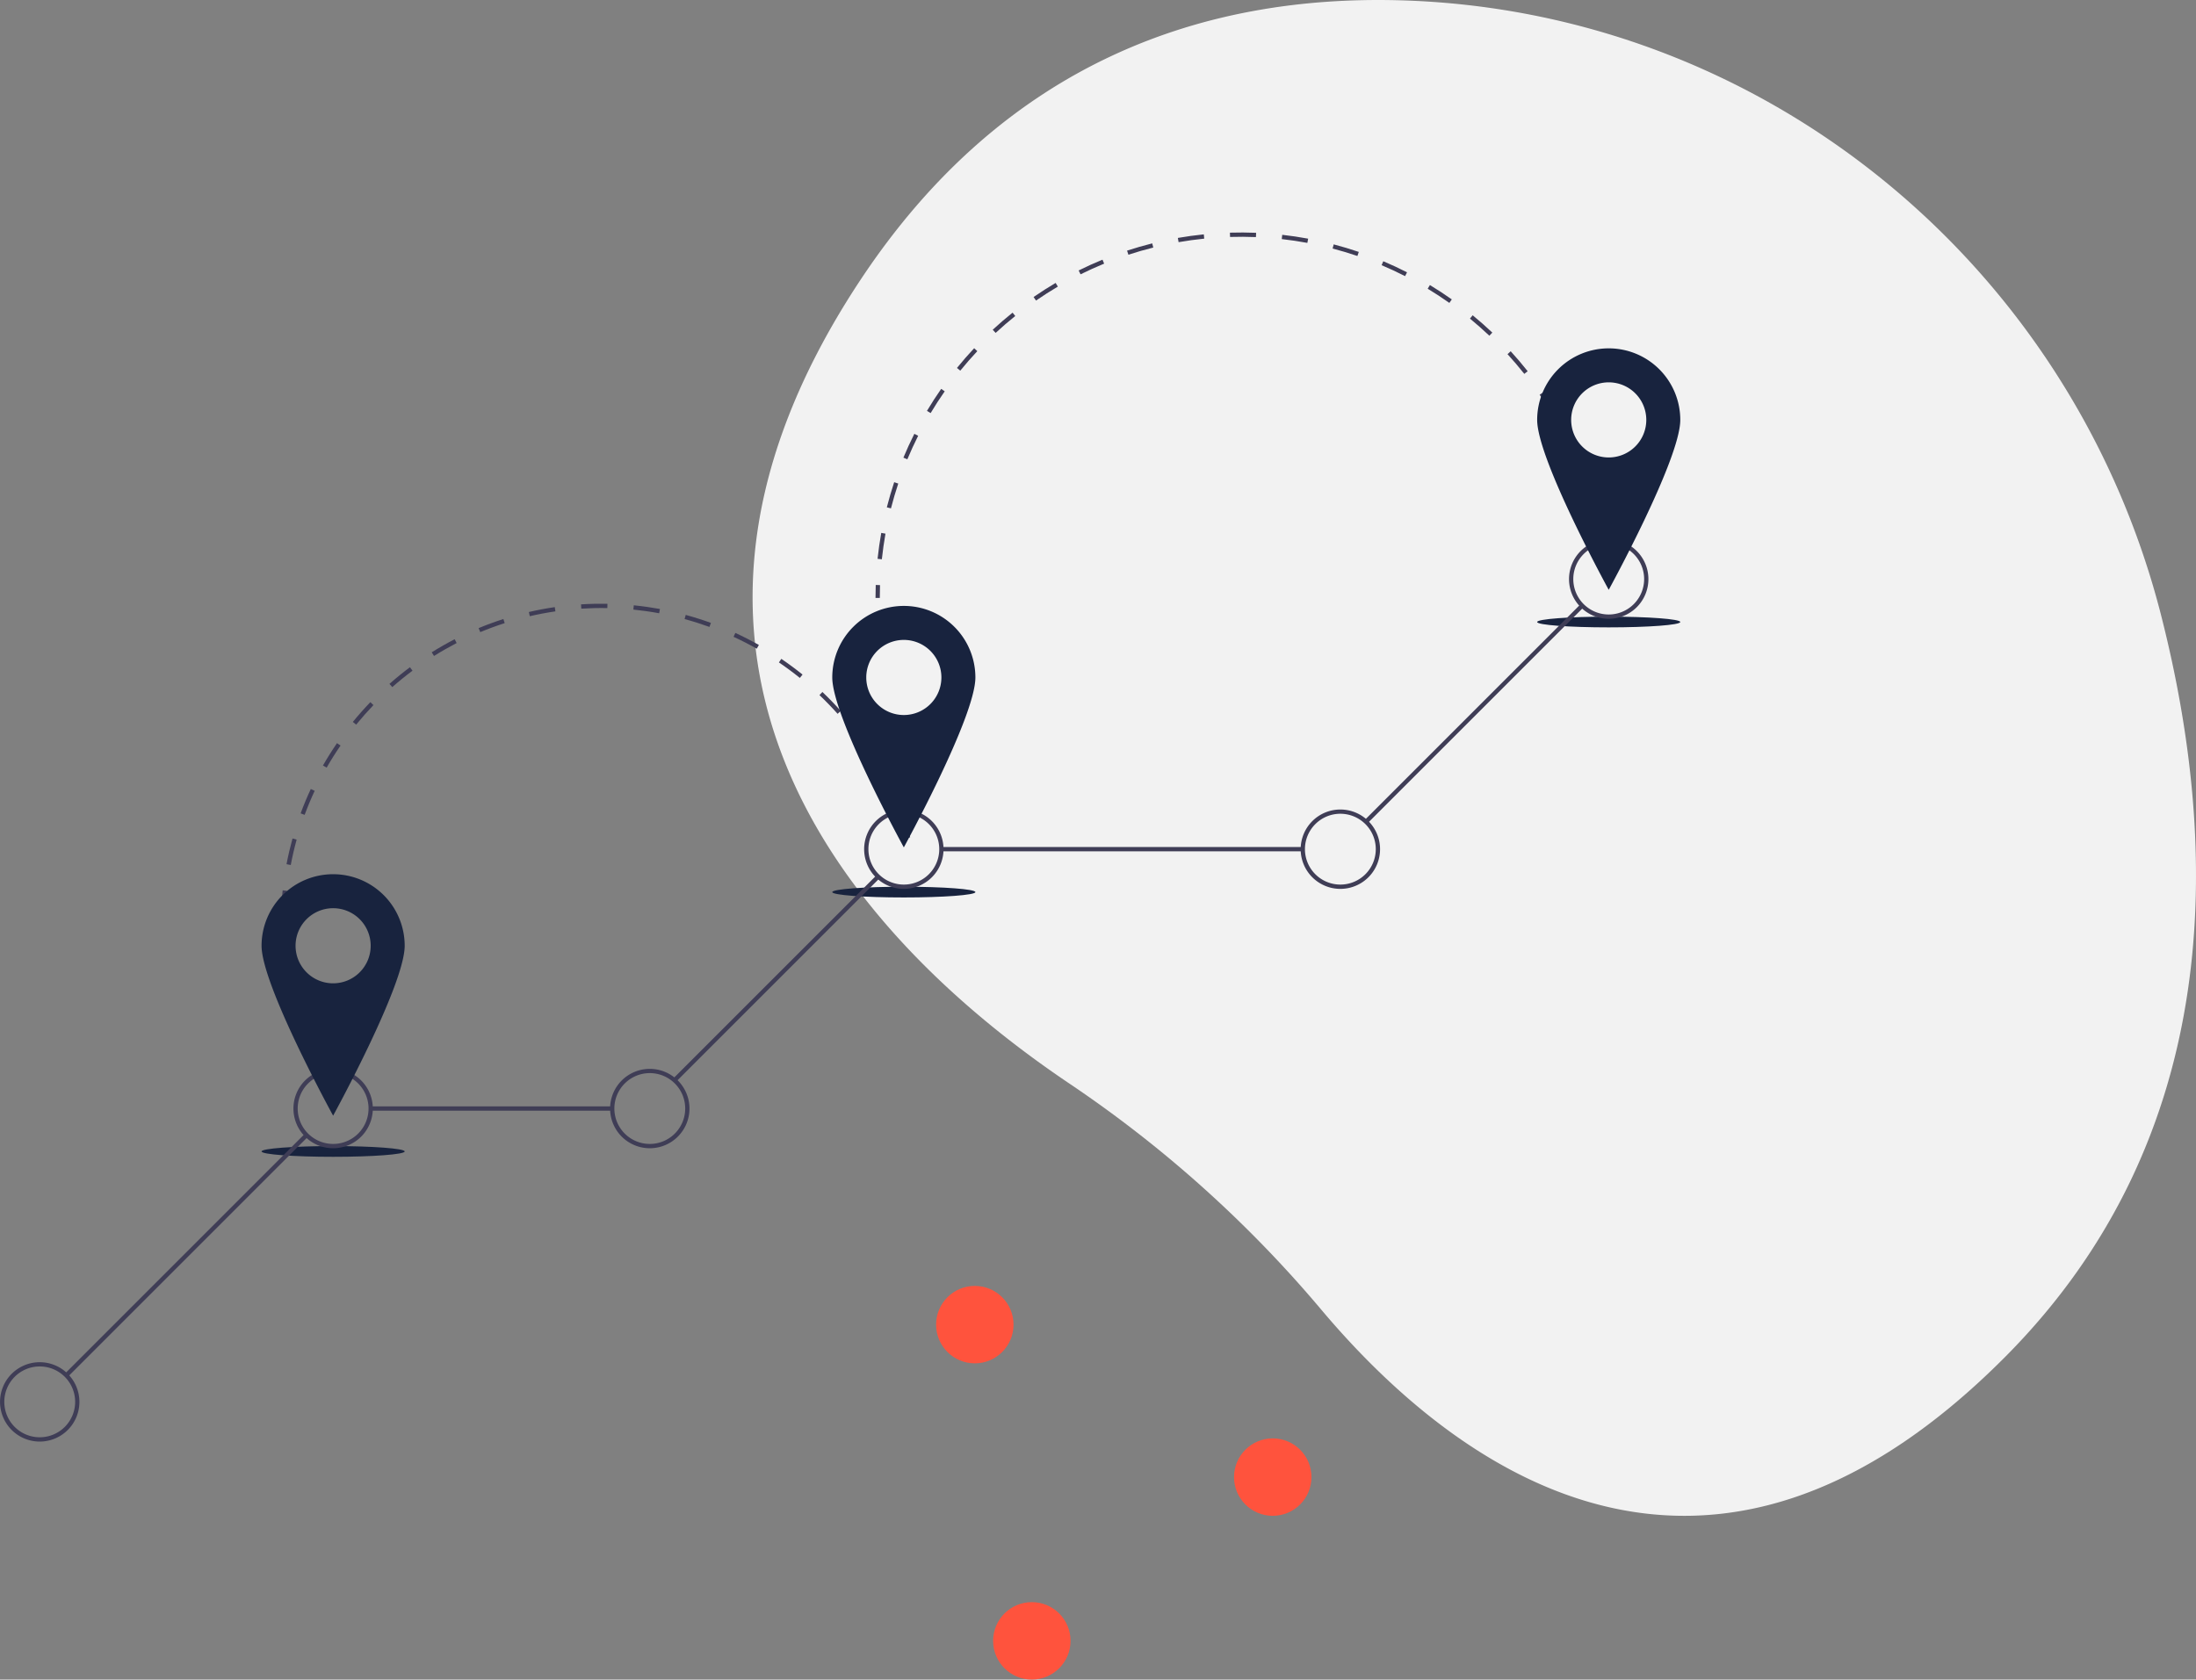
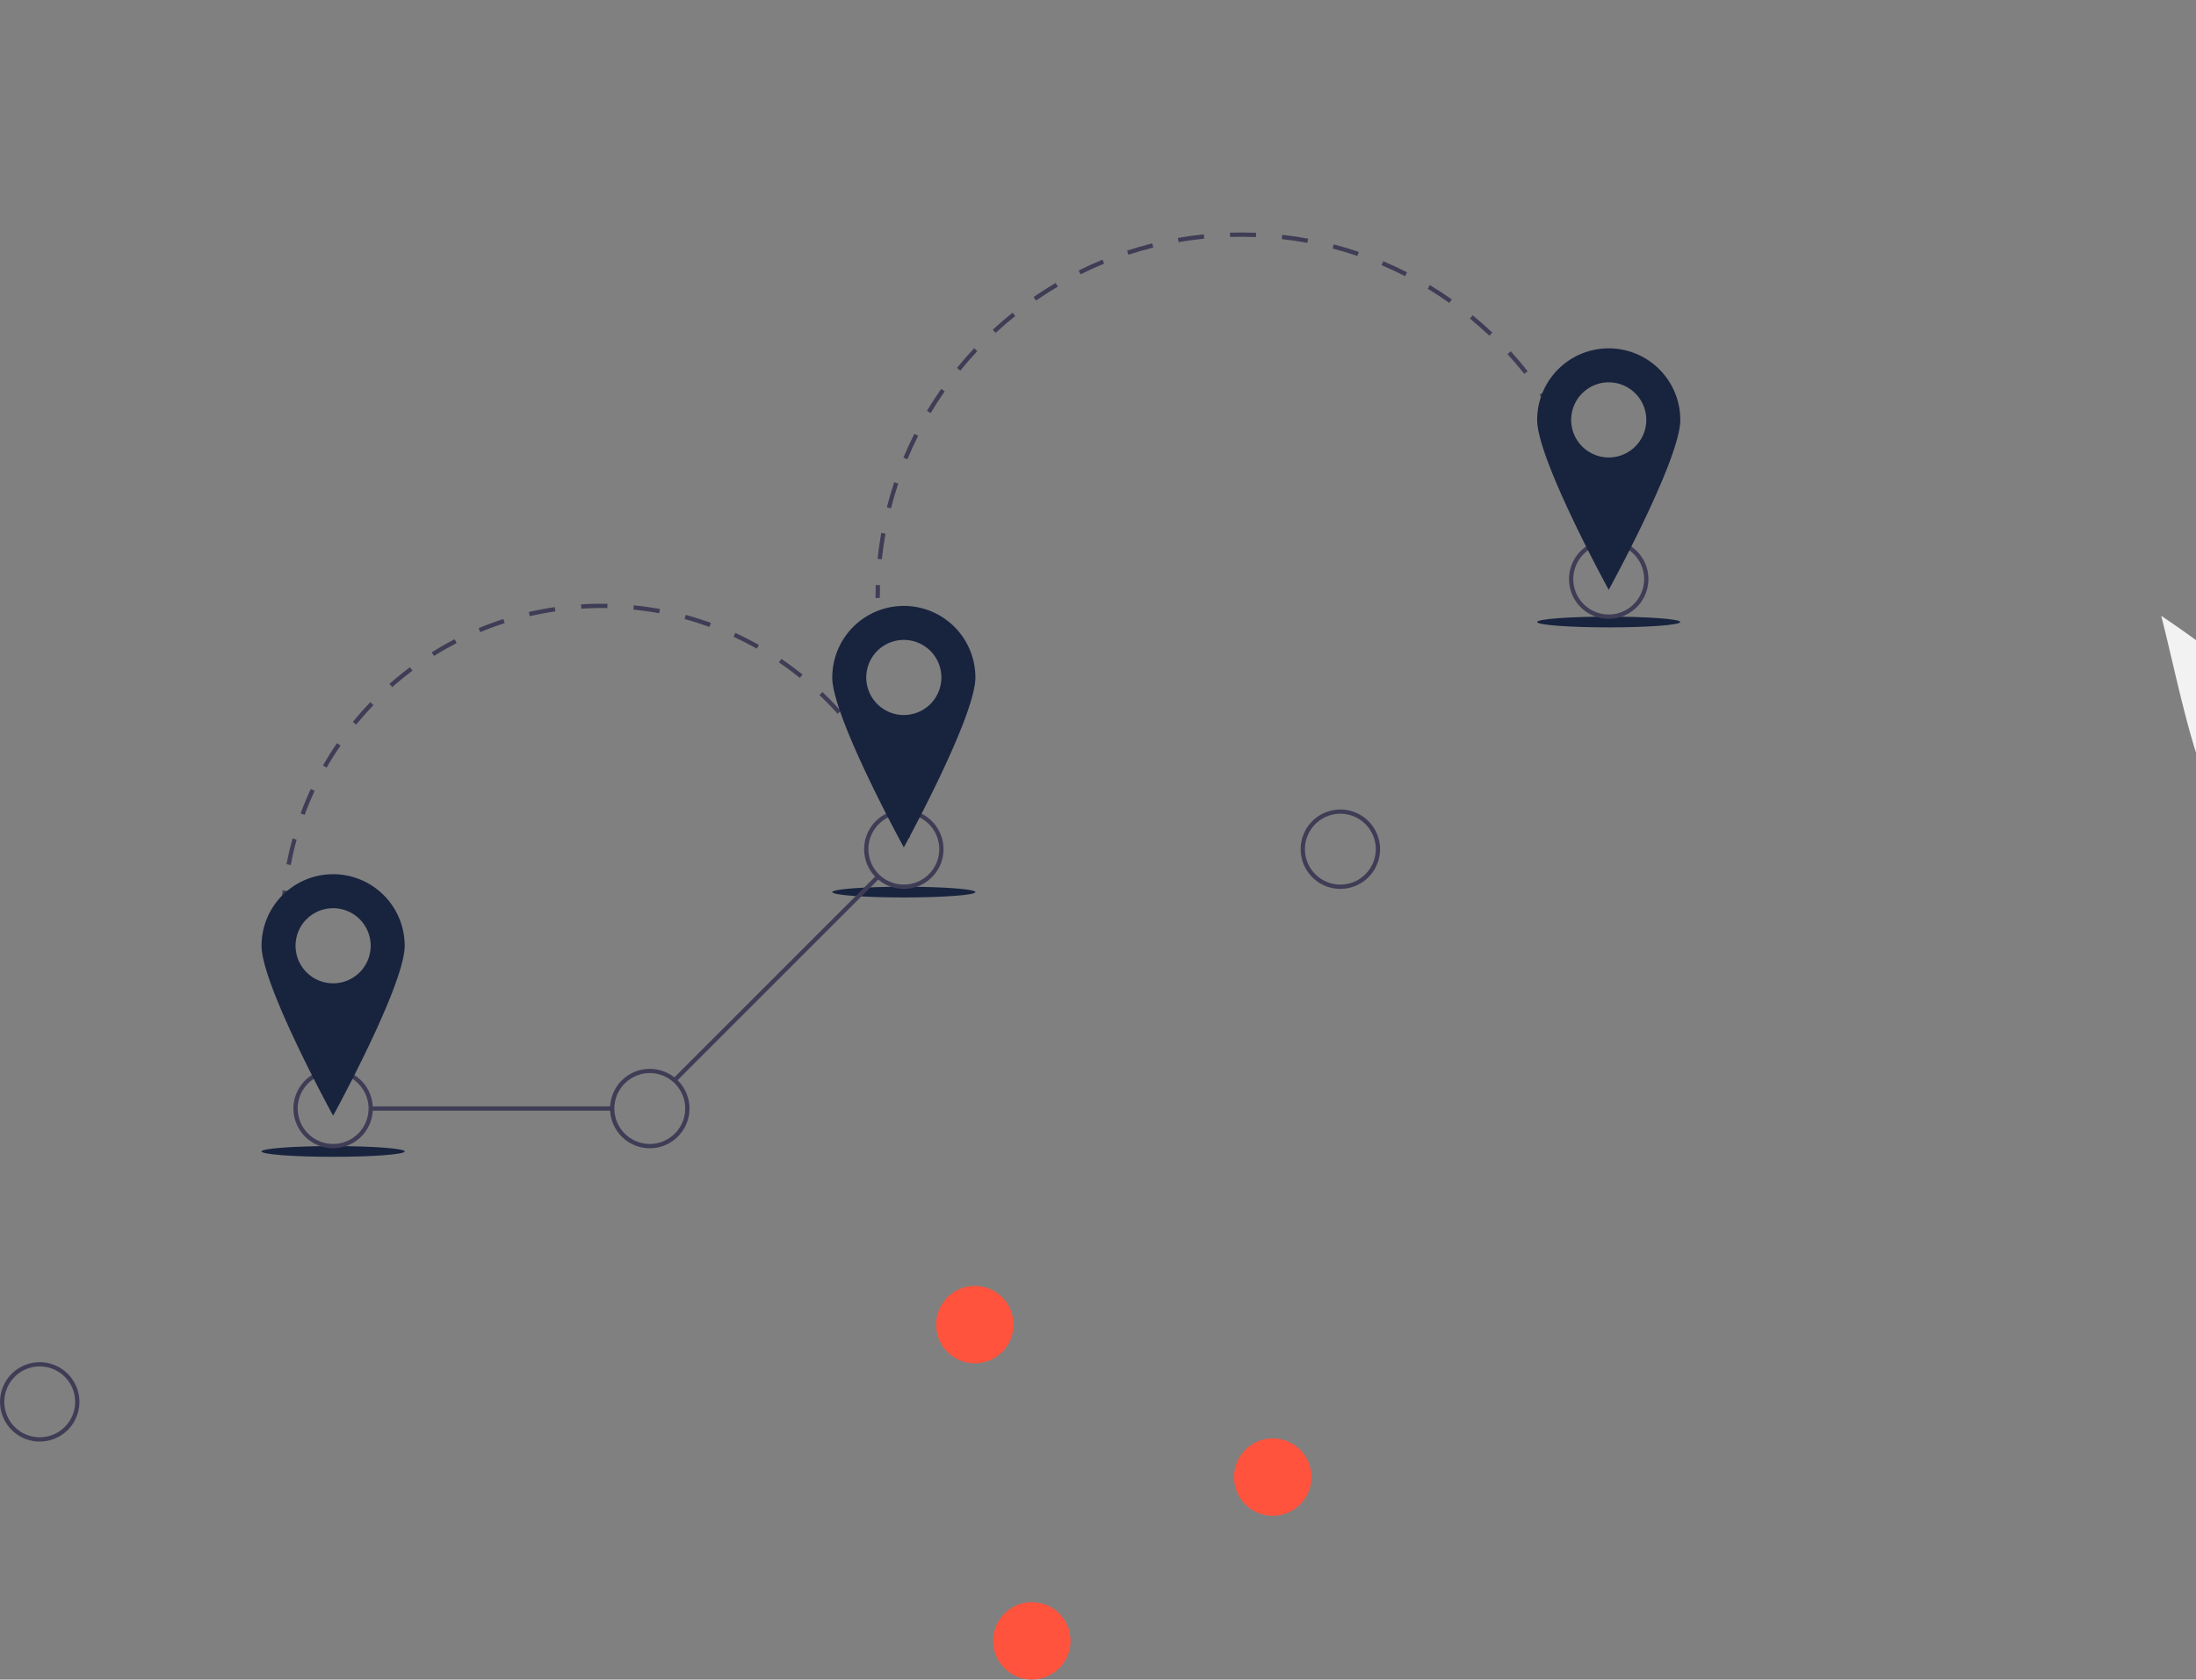
<svg xmlns="http://www.w3.org/2000/svg" width="298.769" height="228.559" viewBox="0 0 298.769 228.559">
  <rect x="0" y="0" width="298.769" height="228.559" fill="#808080" stroke="none" />
  <g id="undraw_destinations_fpv7" transform="translate(0 30.096)">
-     <path id="Path_333" data-name="Path 333" d="M686.96,178.909c-12.166-47.84-54.2-82.374-103.547-83.759-26.087-.732-53.537,7.92-73.523,38.195-35.727,54.12,2.2,91.52,28.634,109.291a165.433,165.433,0,0,1,34.194,30.734c17.858,21.192,52.213,47.525,93.129,6.264C695.5,249.727,695.064,210.775,686.96,178.909Z" transform="translate(-392.921 -125.203)" fill="#f2f2f2" />
+     <path id="Path_333" data-name="Path 333" d="M686.96,178.909a165.433,165.433,0,0,1,34.194,30.734c17.858,21.192,52.213,47.525,93.129,6.264C695.5,249.727,695.064,210.775,686.96,178.909Z" transform="translate(-392.921 -125.203)" fill="#f2f2f2" />
    <path id="Path_334" data-name="Path 334" d="M186.7,501.6c-.328-.486-.65-.984-.958-1.481l.5-.308c.3.491.622.983.945,1.462Z" transform="translate(-141.033 -381.531)" fill="#3f3d56" />
    <path id="Path_335" data-name="Path 335" d="M168.287,336.643c-.542-1.064-1.046-2.163-1.5-3.267l.541-.221c.446,1.089.943,2.173,1.478,3.223ZM165.568,330c-.359-1.138-.674-2.305-.937-3.469l.57-.129c.26,1.148.571,2.3.924,3.423Zm-1.584-7c-.166-1.18-.284-2.383-.353-3.576l.584-.034c.068,1.177.185,2.364.348,3.528Zm.17-7.155-.584-.014c.028-1.195.106-2.4.231-3.585l.581.061c-.123,1.168-.2,2.358-.228,3.537Zm.745-7.044-.574-.109c.223-1.172.5-2.349.816-3.5l.563.156c-.314,1.134-.585,2.3-.8,3.452Zm1.893-6.825-.548-.2c.413-1.12.879-2.236,1.384-3.319l.53.247c-.5,1.068-.958,2.169-1.366,3.274Zm80.053-1.807c-.457-1.084-.965-2.162-1.511-3.206l.518-.271c.553,1.058,1.069,2.152,1.532,3.25Zm-77.056-4.616-.507-.29c.592-1.035,1.235-2.06,1.911-3.044l.482.331C171.007,293.513,170.373,294.523,169.789,295.545Zm73.774-1.661c-.629-.994-1.308-1.975-2.018-2.915l.467-.352c.719.953,1.407,1.947,2.045,2.954ZM173.8,289.7l-.453-.369c.754-.925,1.556-1.83,2.383-2.69l.421.4C175.335,287.9,174.544,288.79,173.8,289.7Zm65.5-1.474c-.784-.879-1.614-1.736-2.467-2.547l.4-.424c.864.822,1.706,1.691,2.5,2.581Zm-60.585-3.634-.387-.438c.894-.789,1.833-1.552,2.789-2.265l.35.468C180.519,283.064,179.593,283.816,178.71,284.595Zm55.451-1.249c-.917-.739-1.876-1.449-2.85-2.11l.328-.484c.987.67,1.959,1.39,2.888,2.138Zm-49.774-2.988-.31-.5c1.012-.633,2.062-1.231,3.121-1.778l.268.519C186.422,279.144,185.385,279.734,184.387,280.358Zm43.911-.991c-1.027-.58-2.089-1.123-3.157-1.614l.244-.531c1.083.5,2.159,1.049,3.2,1.636Zm-37.619-2.256-.224-.54c1.1-.458,2.235-.874,3.37-1.239l.179.557C192.884,276.249,191.766,276.66,190.679,277.111Zm31.181-.705c-1.106-.4-2.244-.762-3.38-1.07l.153-.564c1.152.313,2.305.678,3.427,1.085Zm-24.44-1.46-.132-.569c1.161-.269,2.349-.493,3.53-.666l.084.578c-1.166.17-2.338.391-3.483.657Zm17.6-.4c-1.155-.213-2.336-.38-3.51-.5l.058-.582c1.189.119,2.387.289,3.558.5Zm-10.594-.627-.037-.583c1.189-.075,2.4-.1,3.592-.08l-.011.585c-1.176-.022-2.371.005-3.545.079Z" transform="translate(-125.344 -221.186)" fill="#3f3d56" />
    <path id="Path_336" data-name="Path 336" d="M453.3,378.058c-.157-.556-.327-1.117-.506-1.667l.556-.181c.182.557.354,1.126.513,1.689Z" transform="translate(-330.035 -294.053)" fill="#3f3d56" />
    <path id="Path_337" data-name="Path 337" d="M440.912,266.26h-.585c0-.585.01-1.178.031-1.764l.584.02C440.922,265.1,440.912,265.682,440.912,266.26Z" transform="translate(-321.213 -214.989)" fill="#3f3d56" />
    <path id="Path_338" data-name="Path 338" d="M441.871,144.856l-.581-.062c.125-1.177.295-2.364.5-3.527l.575.1C442.162,142.52,441.995,143.693,441.871,144.856Zm1.244-6.927-.566-.144c.293-1.147.631-2.3,1-3.419l.555.185c-.37,1.108-.7,2.245-.993,3.378Zm93.222-6.167c-.437-1.085-.919-2.167-1.433-3.217l.525-.257c.52,1.062,1.008,2.157,1.45,3.255Zm-90.993-.512-.54-.225c.455-1.092.955-2.183,1.488-3.241l.522.263c-.526,1.046-1.021,2.123-1.47,3.2Zm87.9-5.81c-.588-1.01-1.22-2.012-1.879-2.979l.483-.329c.667.978,1.306,1.992,1.9,3.014Zm-84.733-.481-.5-.3c.606-1.015,1.257-2.022,1.936-2.994l.479.335C449.753,122.96,449.11,123.955,448.511,124.958Zm80.768-5.334c-.727-.917-1.5-1.82-2.284-2.681l.431-.395c.8.872,1.576,1.785,2.311,2.713Zm-76.735-.438-.454-.368c.746-.92,1.534-1.824,2.342-2.687l.427.4C454.06,117.384,453.281,118.278,452.544,119.186Zm71.982-4.755c-.85-.8-1.738-1.588-2.642-2.33l.37-.452c.914.75,1.814,1.543,2.674,2.357Zm-67.17-.383-.4-.429c.868-.8,1.776-1.586,2.7-2.326l.366.456c-.912.731-1.81,1.5-2.668,2.3Zm61.726-4.082c-.955-.676-1.946-1.325-2.947-1.93l.3-.5c1.012.612,2.015,1.269,2.981,1.953Zm-56.235-.32-.332-.481c.973-.672,1.983-1.317,3-1.918l.3.5c-1.007.594-2,1.231-2.967,1.9Zm50.211-3.324c-1.042-.532-2.116-1.033-3.193-1.488l.228-.538c1.089.461,2.176.967,3.231,1.506Zm-44.15-.249-.26-.523c1.059-.526,2.15-1.02,3.244-1.468l.222.541c-1.081.443-2.159.931-3.206,1.451Zm37.665-2.493c-1.106-.376-2.241-.718-3.374-1.014l.148-.565c1.147.3,2.3.645,3.414,1.026Zm-31.158-.173-.182-.555c1.123-.368,2.275-.7,3.424-.987l.142.567c-1.135.283-2.273.611-3.383.975Zm24.348-1.608c-1.149-.213-2.321-.388-3.483-.518l.065-.581c1.176.132,2.362.308,3.525.524Zm-17.519-.1-.1-.576c1.165-.2,2.352-.366,3.53-.485l.059.582c-1.164.117-2.337.279-3.488.479Zm10.524-.69c-1.17-.048-2.36-.054-3.522-.019l-.018-.584c1.176-.035,2.379-.029,3.564.019Z" transform="translate(-321.895 -98.844)" fill="#3f3d56" />
    <path id="Path_339" data-name="Path 339" d="M771.135,220.425c-.156-.556-.325-1.118-.5-1.669l.557-.178c.179.558.35,1.126.508,1.689Z" transform="translate(-554.982 -182.492)" fill="#3f3d56" />
    <ellipse id="Ellipse_5" data-name="Ellipse 5" cx="9.736" cy="0.73" rx="9.736" ry="0.73" transform="translate(35.586 125.865)" fill="#18233e" />
    <ellipse id="Ellipse_6" data-name="Ellipse 6" cx="9.736" cy="0.73" rx="9.736" ry="0.73" transform="translate(113.232 90.572)" fill="#18233e" />
    <ellipse id="Ellipse_7" data-name="Ellipse 7" cx="9.736" cy="0.73" rx="9.736" ry="0.73" transform="translate(209.132 53.818)" fill="#18233e" />
-     <rect id="Rectangle_18" data-name="Rectangle 18" width="41.403" height="0.584" transform="translate(185.735 81.427) rotate(-45)" fill="#3f3d56" />
-     <rect id="Rectangle_19" data-name="Rectangle 19" width="49.167" height="0.585" transform="translate(128.079 85.168)" fill="#3f3d56" />
    <rect id="Rectangle_20" data-name="Rectangle 20" width="38.89" height="0.584" transform="translate(91.606 116.653) rotate(-45)" fill="#3f3d56" />
    <rect id="Rectangle_21" data-name="Rectangle 21" width="32.86" height="0.585" transform="translate(50.433 120.462)" fill="#3f3d56" />
-     <rect id="Rectangle_22" data-name="Rectangle 22" width="46.178" height="0.584" transform="translate(8.849 156.815) rotate(-45)" fill="#3f3d56" />
    <path id="Path_340" data-name="Path 340" d="M174.761,500.589a5.4,5.4,0,1,1,5.4-5.4A5.4,5.4,0,0,1,174.761,500.589Zm0-10.223a4.819,4.819,0,1,0,4.819,4.819,4.819,4.819,0,0,0-4.819-4.819Z" transform="translate(-129.439 -374.431)" fill="#3f3d56" />
    <path id="Path_341" data-name="Path 341" d="M322.168,500.589a5.4,5.4,0,1,1,5.4-5.4A5.4,5.4,0,0,1,322.168,500.589Zm0-10.223a4.819,4.819,0,1,0,4.819,4.819,4.819,4.819,0,0,0-4.819-4.819Z" transform="translate(-233.764 -374.431)" fill="#3f3d56" />
    <path id="Path_342" data-name="Path 342" d="M440.428,379.831a5.4,5.4,0,1,1,5.4-5.4,5.4,5.4,0,0,1-5.4,5.4Zm0-10.223a4.819,4.819,0,1,0,4.819,4.819A4.819,4.819,0,0,0,440.428,369.609Z" transform="translate(-317.46 -288.967)" fill="#3f3d56" />
    <path id="Path_343" data-name="Path 343" d="M643.634,379.831a5.4,5.4,0,1,1,5.4-5.4A5.4,5.4,0,0,1,643.634,379.831Zm0-10.223a4.819,4.819,0,1,0,4.819,4.819A4.819,4.819,0,0,0,643.634,369.609Z" transform="translate(-461.276 -288.967)" fill="#3f3d56" />
    <path id="Path_344" data-name="Path 344" d="M768.556,254.077a5.4,5.4,0,1,1,5.4-5.4A5.4,5.4,0,0,1,768.556,254.077Zm0-10.223a4.819,4.819,0,1,0,4.819,4.819A4.819,4.819,0,0,0,768.556,243.855Z" transform="translate(-549.688 -199.967)" fill="#3f3d56" />
    <path id="Path_345" data-name="Path 345" d="M38.18,637.17a5.4,5.4,0,1,1,5.4-5.4,5.4,5.4,0,0,1-5.4,5.4Zm0-10.223A4.819,4.819,0,1,0,43,631.766a4.819,4.819,0,0,0-4.819-4.819Z" transform="translate(-32.776 -471.094)" fill="#3f3d56" />
    <path id="Path_346" data-name="Path 346" d="M164.271,399.173a9.736,9.736,0,0,0-9.736,9.736c0,5.377,9.736,23.123,9.736,23.123s9.736-17.746,9.736-23.123A9.736,9.736,0,0,0,164.271,399.173Zm0,14.848a5.111,5.111,0,1,1,5.111-5.111,5.111,5.111,0,0,1-5.111,5.111Z" transform="translate(-118.949 -310.305)" fill="#18233e" />
    <path id="Path_347" data-name="Path 347" d="M429.937,274.251a9.736,9.736,0,0,0-9.736,9.736c0,5.377,9.736,23.123,9.736,23.123s9.736-17.746,9.736-23.123a9.736,9.736,0,0,0-9.736-9.736Zm0,14.848a5.111,5.111,0,1,1,5.111-5.111,5.111,5.111,0,0,1-5.111,5.111Z" transform="translate(-306.97 -221.893)" fill="#18233e" />
    <path id="Path_365" data-name="Path 365" d="M758.065,154.326a9.736,9.736,0,0,0-9.736,9.736c0,5.377,9.736,23.123,9.736,23.123s9.736-17.746,9.736-23.123a9.736,9.736,0,0,0-9.736-9.736Zm0,14.848a5.111,5.111,0,1,1,5.112-5.111,5.111,5.111,0,0,1-5.112,5.111Z" transform="translate(-539.196 -137.018)" fill="#18233e" />
    <ellipse id="Ellipse_10" data-name="Ellipse 10" cx="5.268" cy="5.268" rx="5.268" ry="5.268" transform="translate(135.114 187.927)" fill="#ff533d" />
    <ellipse id="Ellipse_11" data-name="Ellipse 11" cx="5.268" cy="5.268" rx="5.268" ry="5.268" transform="translate(167.89 165.643)" fill="#ff533d" />
    <ellipse id="Ellipse_12" data-name="Ellipse 12" cx="5.268" cy="5.268" rx="5.268" ry="5.268" transform="translate(127.356 144.894)" fill="#ff533d" />
  </g>
</svg>